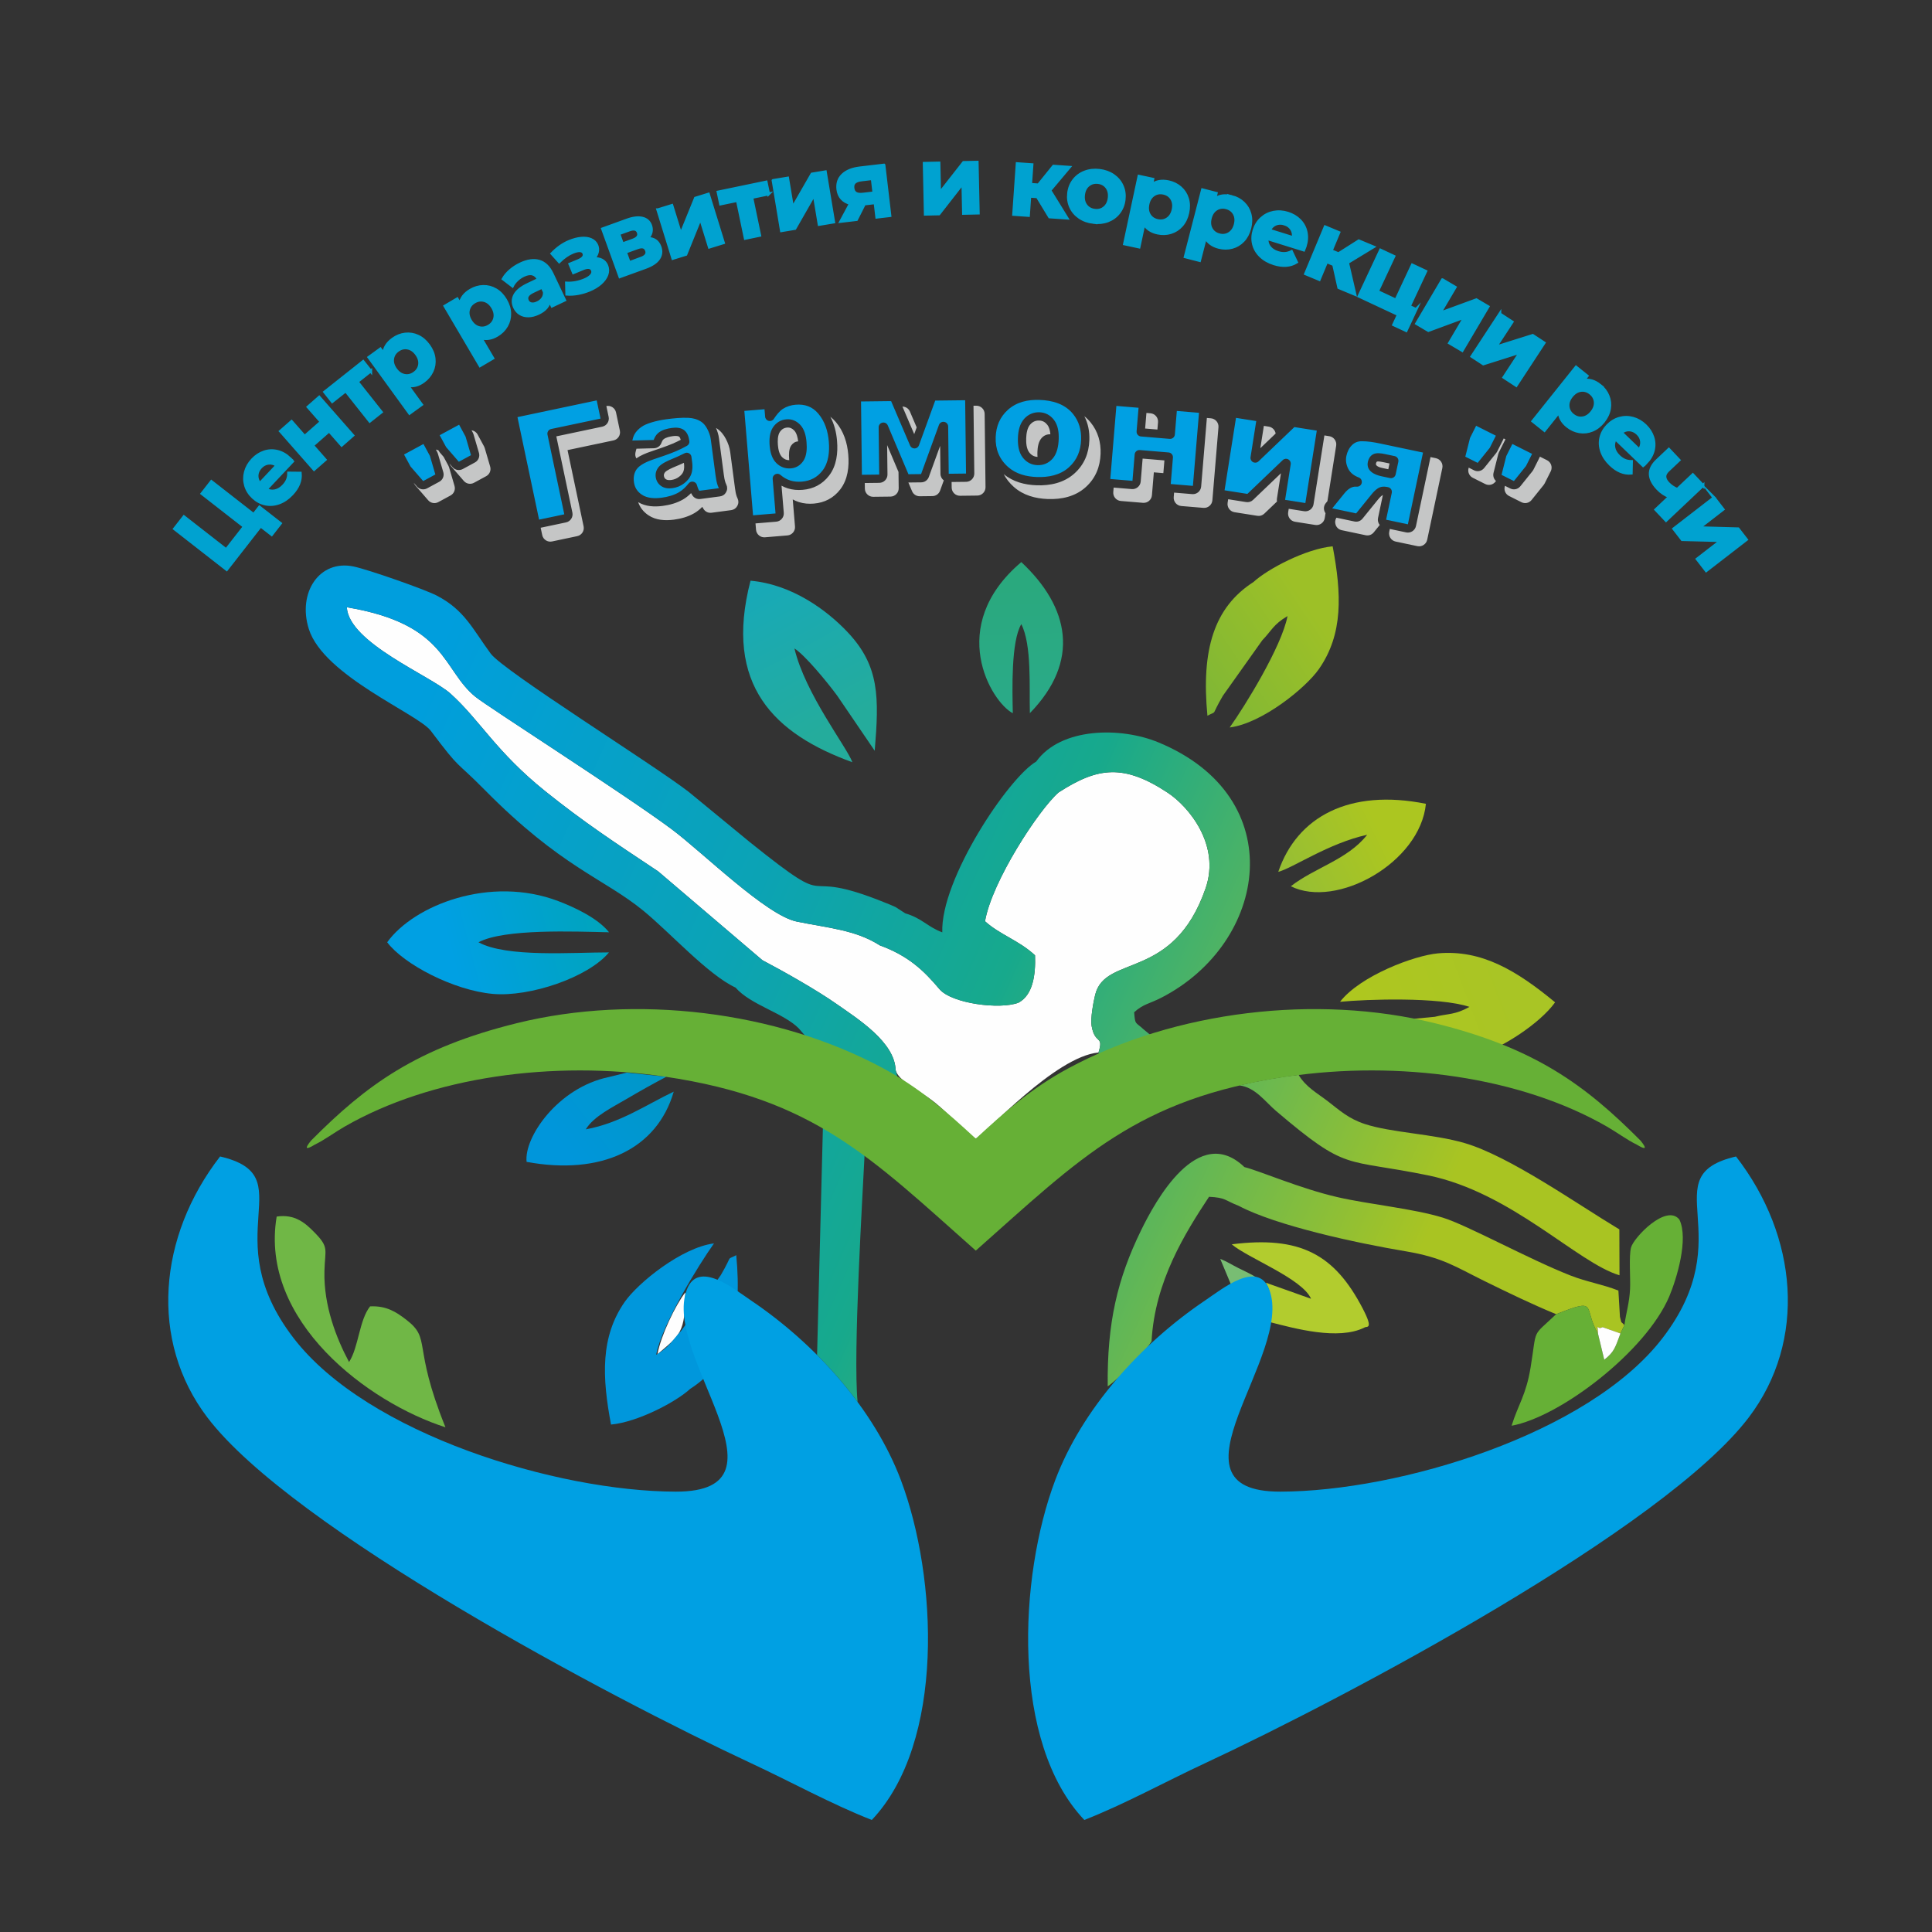
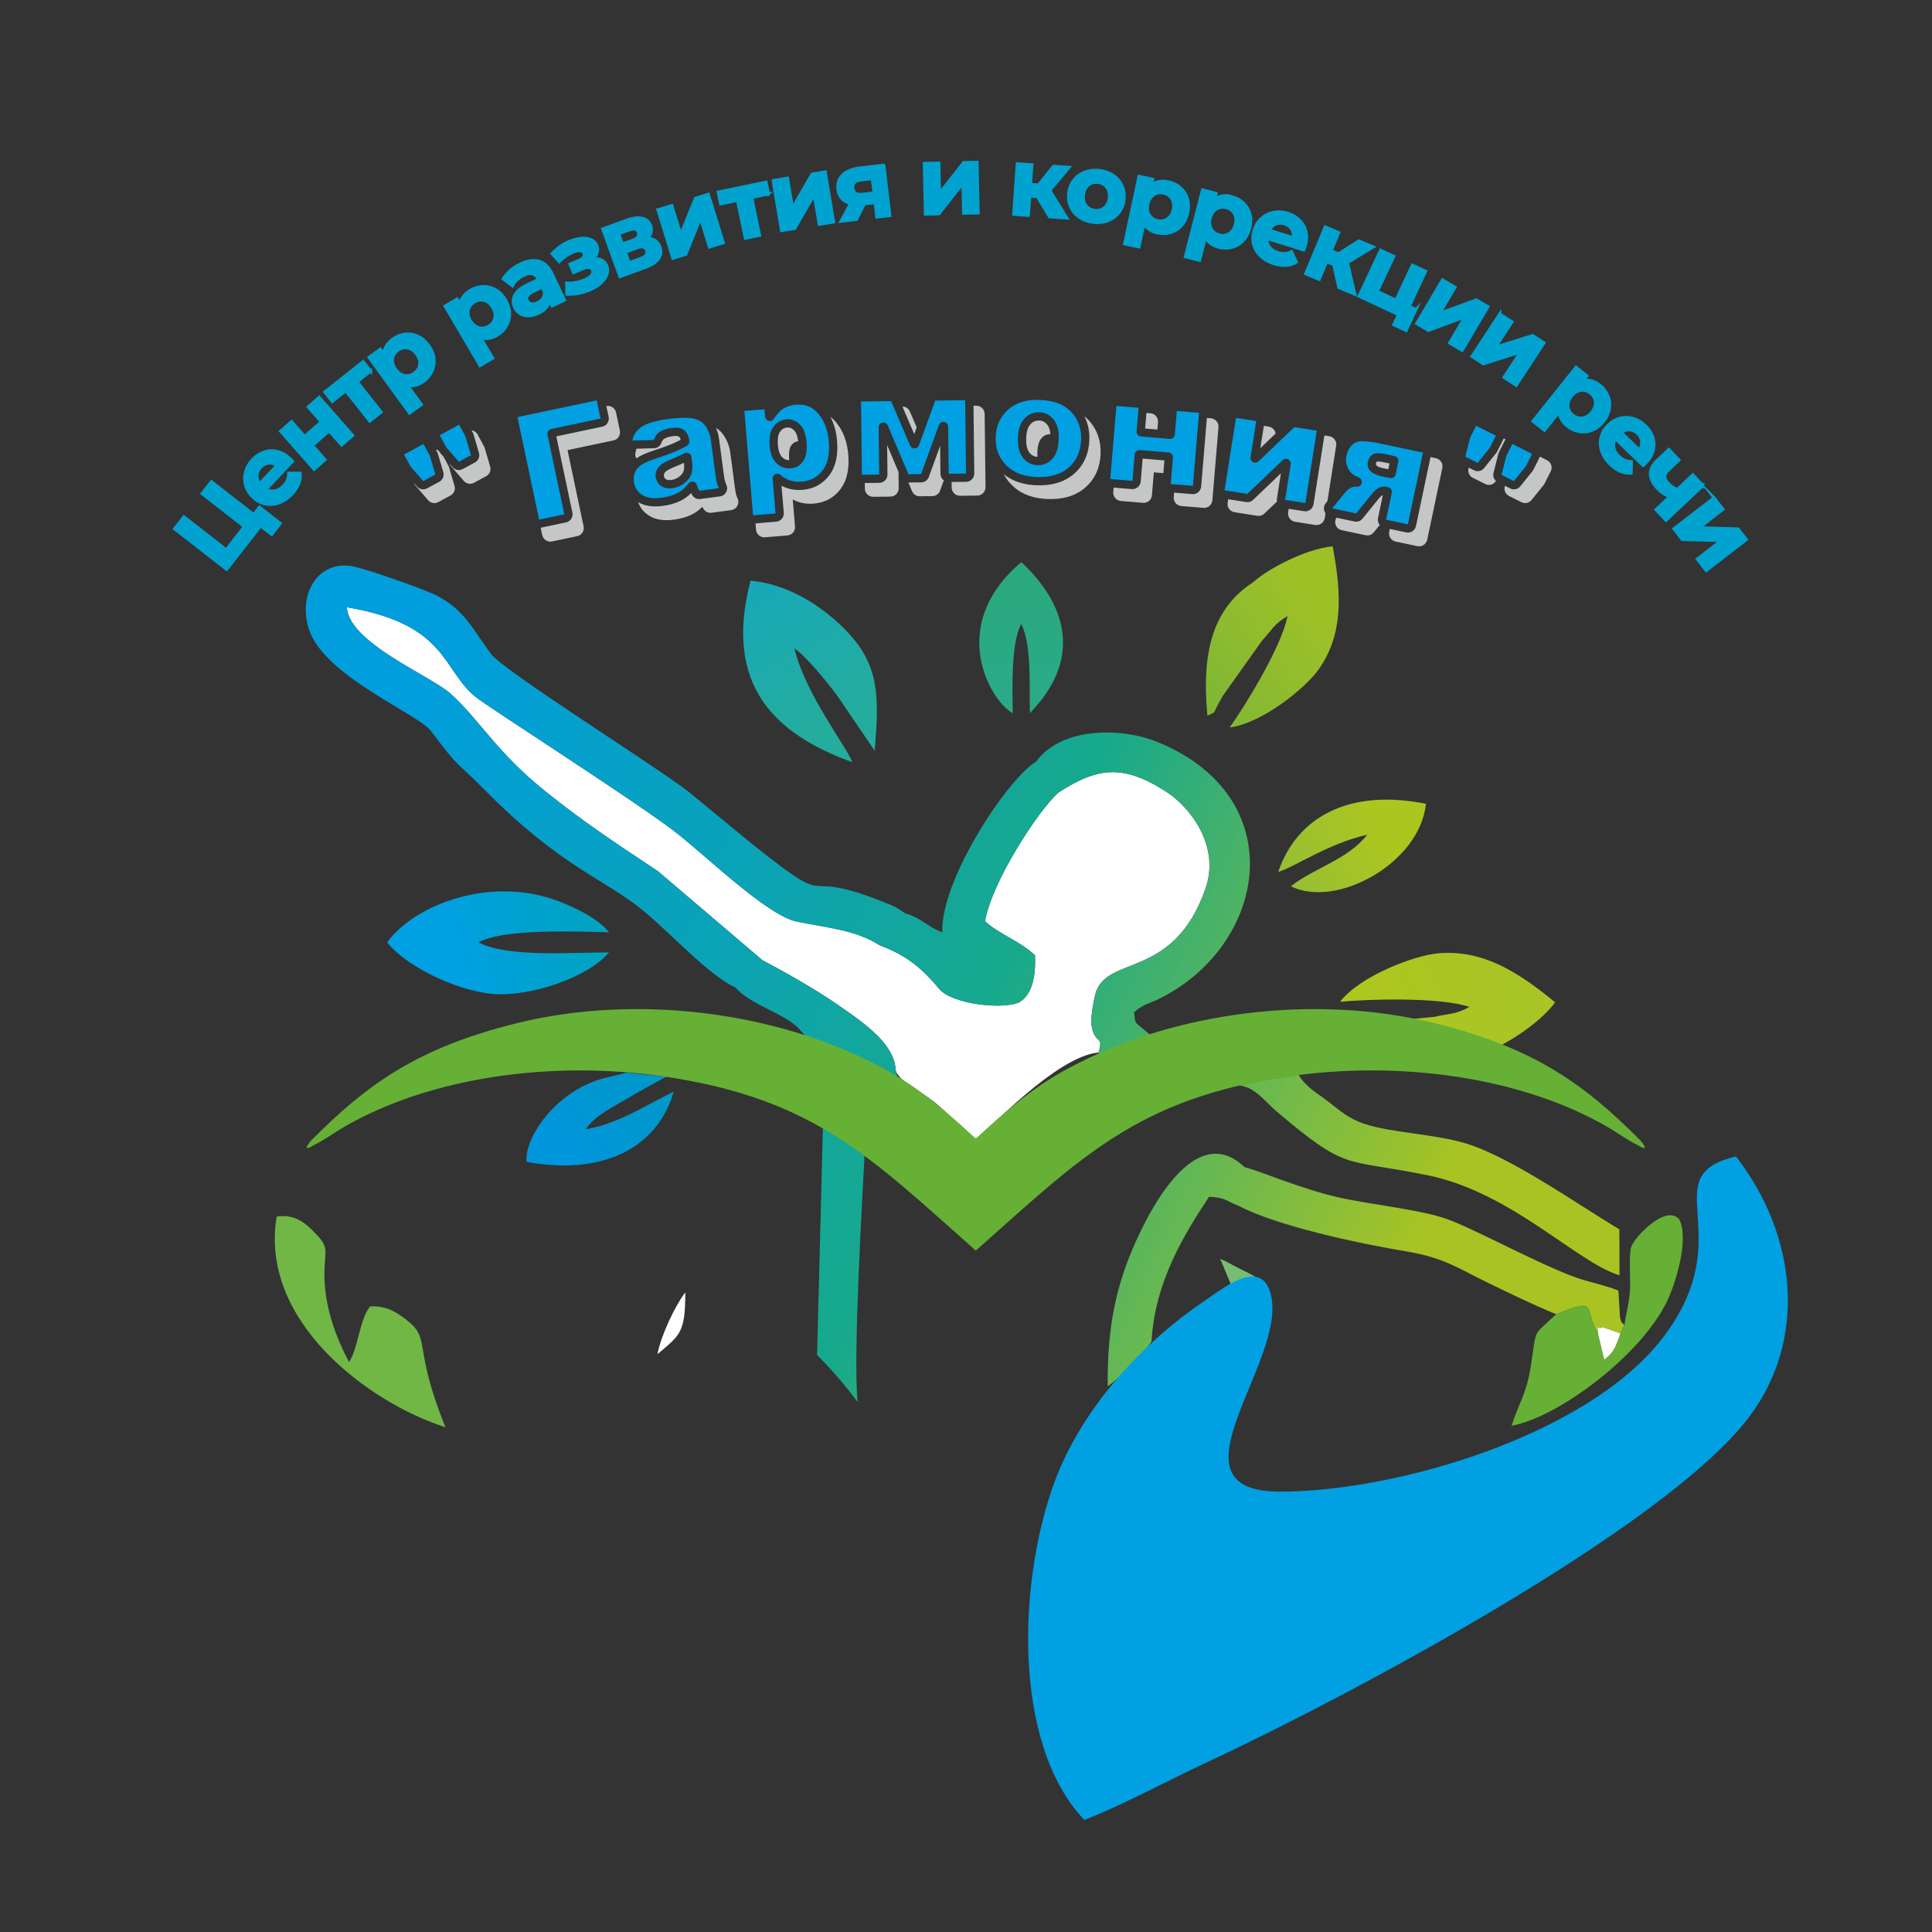
<svg xmlns="http://www.w3.org/2000/svg" xml:space="preserve" width="130mm" height="130mm" style="shape-rendering:geometricPrecision; text-rendering:geometricPrecision; image-rendering:optimizeQuality; fill-rule:evenodd; clip-rule:evenodd" viewBox="0 0 13000 13000">
  <rect x="0" y="0" width="13000" height="13000" fill="#333333" stroke="none" />
  <defs>
    <style type="text/css">  .str0 {stroke:#00A2D0;stroke-width:20;stroke-miterlimit:22.926} .fil17 {fill:none} .fil2 {fill:#FEFEFE} .fil0 {fill:#C5C6C6} .fil12 {fill:#B2CC2E} .fil13 {fill:#78BD73} .fil7 {fill:#70B746} .fil6 {fill:#66B036} .fil1 {fill:#00A0E3} .fil14 {fill:#0097DC} .fil16 {fill:#00A2D0;fill-rule:nonzero} .fil11 {fill:url(#id0)} .fil8 {fill:url(#id1)} .fil5 {fill:url(#id2)} .fil4 {fill:url(#id3)} .fil15 {fill:url(#id4)} .fil3 {fill:url(#id5)} .fil10 {fill:url(#id6)} .fil9 {fill:url(#id7)}  </style>
    <linearGradient id="id0" gradientUnits="userSpaceOnUse" x1="6904.3" y1="4753.16" x2="6872.13" y2="3782.11">
      <stop offset="0" style="stop-opacity:1; stop-color:#2AAA88" />
      <stop offset="1" style="stop-opacity:1; stop-color:#2AA97C" />
    </linearGradient>
    <linearGradient id="id1" gradientUnits="userSpaceOnUse" x1="8780.83" y1="4041.07" x2="7794.33" y2="4703.65">
      <stop offset="0" style="stop-opacity:1; stop-color:#9DC027" />
      <stop offset="1" style="stop-opacity:1; stop-color:#78B539" />
    </linearGradient>
    <linearGradient id="id2" gradientUnits="userSpaceOnUse" x1="5593.86" y1="4900.41" x2="5050.11" y2="3907.4">
      <stop offset="0" style="stop-opacity:1; stop-color:#24AC9C" />
      <stop offset="1" style="stop-opacity:1; stop-color:#17A9B9" />
    </linearGradient>
    <linearGradient id="id3" gradientUnits="userSpaceOnUse" x1="3070.57" y1="6545.78" x2="4098.29" y2="6273.18">
      <stop offset="0" style="stop-opacity:1; stop-color:#00A0E3" />
      <stop offset="1" style="stop-opacity:1; stop-color:#00A4BC" />
    </linearGradient>
    <linearGradient id="id4" gradientUnits="userSpaceOnUse" x1="10101.3" y1="6498.35" x2="9010.96" y2="6910.14">
      <stop offset="0" style="stop-opacity:1; stop-color:#A9C525" />
      <stop offset="1" style="stop-opacity:1; stop-color:#AFC71E" />
    </linearGradient>
    <linearGradient id="id5" gradientUnits="userSpaceOnUse" x1="2743.21" y1="4803.69" x2="9766.72" y2="7950.78">
      <stop offset="0" style="stop-opacity:1; stop-color:#009EDD" />
      <stop offset="0.337" style="stop-opacity:1; stop-color:#0BA3B5" />
      <stop offset="0.569" style="stop-opacity:1; stop-color:#17A98C" />
      <stop offset="1" style="stop-opacity:1; stop-color:#A9C422" />
    </linearGradient>
    <linearGradient id="id6" gradientUnits="userSpaceOnUse" x1="9266.72" y1="5542.92" x2="8601.13" y2="5866.6">
      <stop offset="0" style="stop-opacity:1; stop-color:#ACC620" />
      <stop offset="1" style="stop-opacity:1; stop-color:#95BE35" />
    </linearGradient>
    <linearGradient id="id7" gradientUnits="userSpaceOnUse" x1="3806.76" y1="7753.12" x2="4995.48" y2="6857.87">
      <stop offset="0" style="stop-opacity:1; stop-color:#0096DB" />
      <stop offset="1" style="stop-opacity:1; stop-color:#0099B8" />
    </linearGradient>
  </defs>
  <g id="Слой_x0020_1">
    <g id="_2546441404048">
      <path class="fil0" d="M2932.98 3025.04c6.16,0.91 12.15,2.84 17.68,5.72l2.39 4.42c2.02,3.74 4.11,6.75 6.9,9.97l24.84 28.63 32.54 60.09c1.96,3.63 3.31,6.9 4.46,10.87l36.51 124.79c7.44,25.45 -3.59,51.94 -26.91,64.56l-81.87 44.34c-23.21,12.57 -51.25,7.47 -68.55,-12.47l-85.39 -98.44c-2.78,-3.22 -4.87,-6.22 -6.89,-9.97l-4.93 -9.11 21.71 25.03c17.29,19.94 45.34,25.04 68.55,12.47l81.87 -44.34c23.32,-12.62 34.35,-39.11 26.91,-64.56l-36.51 -124.79c-1.15,-3.97 -2.5,-7.24 -4.46,-10.87l-8.85 -16.34zm1668.85 89.08c-19.57,9.22 -39.43,17.82 -59.44,26.03 -15.8,6.48 -56.87,24.08 -67.46,37.57 -5.59,7.13 -8.9,14.92 -7.69,24.06 1.25,9.57 4.96,17.17 12.96,22.76 9.95,6.94 25.32,6.62 36.75,5.12 19.4,-2.57 36.91,-9.74 52.52,-21.55 12.7,-9.63 24.11,-21.73 29.52,-36.99 6.05,-17.09 5.35,-37.91 3.02,-55.64l-0.18 -1.36zm4739.73 43.36l8.19 -38.84 -41.82 -8.82c-8.42,-1.78 -34.64,-6.89 -42.04,-4.22 -4.39,2.8 -6.29,8.78 -7.29,13.57 -4.23,20.03 34.39,28.06 48.31,30.99l34.65 7.32zm-6168.72 -262.33c16.76,2.49 32.2,12.53 40.86,28.52l43.49 80.3c1.98,3.63 3.33,6.92 4.48,10.88l36.51 124.8c7.44,25.44 -3.59,51.92 -26.91,64.55l-81.86 44.34c-23.2,12.58 -51.24,7.47 -68.53,-12.45l-85.42 -98.45c-2.8,-3.22 -4.89,-6.23 -6.9,-9.97l-4.97 -9.19 21.79 25.12c17.29,19.92 45.32,25.03 68.53,12.45l81.86 -44.34c23.32,-12.63 34.35,-39.11 26.91,-64.55l-36.51 -124.8c-1.15,-3.96 -2.5,-7.25 -4.48,-10.88l-8.85 -16.33zm645.94 133.53l108.18 513.01c6.33,29.98 -12.98,59.6 -42.96,65.93l-169.62 35.78c-29.99,6.33 -59.61,-12.98 -65.94,-42.96l-10.41 -49.36 0.85 -0.17 169.62 -35.78c29.98,-6.33 49.29,-35.95 42.96,-65.93l-108.18 -513.01 309.13 -65.21c29.98,-6.33 49.29,-35.95 42.96,-65.94l-15.39 -72.97c29.7,-5.79 58.82,13.44 65.09,43.13l25.81 122.33c6.33,29.99 -12.98,59.61 -42.97,65.94l-309.13 65.21zm906.81 381.95c-16.39,16.56 -34.53,31.37 -54.69,42.94 -41.67,23.88 -88.68,36.81 -136.06,43.07 -58.7,7.78 -122.06,4.4 -172.46,-30 -33.08,-22.58 -56.23,-51.98 -68.36,-87.87 49.16,30.07 109.36,32.8 165.32,25.38 47.38,-6.26 94.39,-19.19 136.06,-43.07 20.16,-11.56 38.3,-26.38 54.69,-42.94 2.84,5.61 5.72,10.34 8.75,14.96 12.03,18.22 32.11,27.39 53.76,24.51l131.76 -17.46c18.25,-2.4 32.89,-12.51 41.65,-28.7 8.76,-16.19 9.19,-33.96 1.21,-50.56 -1.9,-3.96 -3.7,-8.02 -5.2,-12.16 -6.3,-17.21 -9.43,-37.43 -11.84,-55.55l-32.34 -244.17c-3.19,-24.08 -10.33,-47.31 -20.13,-69.43 2.49,1.51 4.97,3.07 7.42,4.7 25.92,17.21 45.02,42.13 59.26,69.47 14.33,27.49 24.87,56.91 28.95,87.74l32.34 244.18c2.41,18.12 5.54,38.34 11.84,55.55 1.51,4.14 3.3,8.2 5.21,12.16 7.97,16.6 7.54,34.37 -1.21,50.56 -8.77,16.19 -23.4,26.29 -41.66,28.7l-131.76 17.46c-21.65,2.88 -41.72,-6.29 -53.76,-24.51 -3.03,-4.62 -5.91,-9.35 -8.75,-14.96zm-443.87 -326.5c-6.7,-11.6 -8.75,-24.76 -5.93,-38.5 1.82,-8.88 4.08,-17.72 6.89,-26.37l117.33 -3.13c23.57,-0.64 43.28,-15.02 51.05,-37.28 2.78,-7.93 7.05,-17.12 13.58,-22.69 15.54,-13.3 43.72,-18.91 63.42,-21.53 10.46,-1.37 32.1,-3.17 41.25,3.65 5.36,4.01 8.85,12.58 11.08,21.05 -17.71,9.39 -35.81,18.06 -54.29,25.85 -48.34,20.41 -98.72,36.6 -148.36,53.56 -31.02,10.59 -66.44,25.13 -96.02,45.39zm1305.49 -279.92c12.97,9.99 25.22,21.72 36.66,35.23 52.73,62.28 77.23,138.91 83.92,219.28 6.75,81.05 -2.49,167.28 -53.49,233.8 -44.84,58.48 -105.21,90.01 -178.4,96.1 -33.63,2.8 -67.82,0.11 -100.07,-10.14 -14.58,-4.65 -28.45,-10.63 -41.63,-17.86l15.17 182.1c2.54,30.53 -20.29,57.52 -50.84,60.07l-151.34 12.6c-30.54,2.55 -57.53,-20.28 -60.07,-50.83l-3.55 -42.64 139.46 -11.62c30.55,-2.55 53.38,-29.54 50.83,-60.07l-15.16 -182.1c13.17,7.23 27.05,13.21 41.63,17.86 32.24,10.25 66.44,12.94 100.07,10.14 73.19,-6.09 133.56,-37.62 178.4,-96.1 51,-66.52 60.24,-152.75 53.49,-233.8 -4.76,-57.17 -18.54,-112.46 -45.08,-162.02zm763.38 428.27l-25.1 69.05c-8.07,22.19 -28.02,36.35 -51.64,36.63l-84.91 1c-23.05,0.27 -42.91,-12.7 -51.9,-33.94l-24.8 -58.55 1.2 0 84.9 -1c23.63,-0.28 43.58,-14.44 51.65,-36.63l75.87 -208.73 2.23 188.17c0.21,18.02 9.04,33.98 22.5,44zm-304.79 -56.9l1.3 109.6c0.36,30.65 -24.35,55.95 -54.99,56.31l-116.42 1.37c-30.65,0.37 -55.95,-24.34 -56.31,-54.99l-0.45 -37.71 97.67 -1.16c30.65,-0.36 55.36,-25.66 55,-56.31l-2.34 -197.83 76.54 180.72zm26.53 -439.77c22.4,0.27 41.56,13.06 50.41,33.78l45.34 106.12 -16.54 45.48 -79.21 -185.38zm478.1 -5.68l18.75 -0.22c30.65,-0.36 55.94,24.35 56.3,55l5.83 493.37c0.36,30.65 -24.35,55.95 -55,56.31l-116.41 1.37c-30.65,0.37 -55.95,-24.34 -56.31,-54.99l-0.45 -37.72 97.67 -1.15c30.65,-0.36 55.36,-25.66 55,-56.31l-5.38 -455.66zm745.89 70.43c15.17,12.15 29.35,26.07 42.32,41.99 49.32,60.49 69.73,133.53 66.99,210.88 -3.11,88.18 -34.03,165 -100.24,224.62 -70.49,63.48 -162.41,83.1 -254.98,79.81 -83.84,-2.96 -165.3,-25.07 -229.13,-81.97 -28.55,-25.45 -51.03,-54.23 -67.54,-85.66 62.57,51.85 140.78,72.3 221.17,75.14 92.57,3.29 184.49,-16.33 254.98,-79.81 66.21,-59.62 97.12,-136.44 100.24,-224.62 2.01,-56.88 -8.5,-111.43 -33.81,-160.38zm531.58 383.05l-63.95 -5.34 -12.87 154.31c-2.55,30.56 -29.54,53.39 -60.08,50.84l-149.21 -12.44c-30.55,-2.54 -53.38,-29.53 -50.83,-60.07l2.51 -30.15 122.03 10.17c30.54,2.55 57.53,-20.28 60.08,-50.84l12.86 -154.31 146.59 12.23 -7.13 85.6zm-113.86 -405.06l27.17 2.27c30.56,2.54 53.39,29.53 50.84,60.07l-4.12 49.44 -82.64 -6.88 8.75 -104.9zm406.71 33.89l27.18 2.27c30.55,2.54 53.38,29.53 50.83,60.07l-40.97 491.69c-2.54,30.56 -29.52,53.39 -60.07,50.84l-149.21 -12.42c-30.54,-2.55 -53.38,-29.53 -50.84,-60.08l2.51 -30.15 122.04 10.16c30.55,2.55 57.52,-20.28 60.07,-50.84l38.46 -461.54zm471.91 562.08l-85.28 81.52c-12.96,12.4 -29.41,17.55 -47.13,14.75l-153.61 -24.25c-30.27,-4.77 -51.07,-33.36 -46.29,-63.65l3.73 -23.64 120.67 19.05c17.72,2.8 34.16,-2.35 47.13,-14.75l187.18 -178.94 -26.85 170.09c-1.07,6.77 -0.86,13.46 0.45,19.82zm-88.44 -508.99l32.94 5.2c24.46,3.86 42.73,23.26 46.33,46.53l-102.97 98.44 23.7 -150.17zm407.36 64.31l32.94 5.2c30.28,4.78 51.08,33.36 46.29,63.65l-58.95 373.49 -10.85 13.37c-12.57,15.48 -15.9,34.85 -9.24,53.64 1.84,5.18 4.3,9.9 7.29,14.13l-5.17 32.73c-4.77,30.27 -33.36,51.06 -63.64,46.29l-136.24 -21.5c-30.29,-4.77 -51.09,-33.36 -46.3,-63.65l3.73 -23.64 103.31 16.3c30.28,4.77 58.87,-16.01 63.64,-46.29l73.19 -463.72zm372.37 602.66l-40.18 49.56c-13.48,16.64 -33.76,23.83 -54.72,19.41l-160.81 -33.92c-19.51,-4.12 -34.3,-17.06 -40.96,-35.87 -5.91,-16.65 -3.97,-33.76 5.31,-48.21l120.96 25.51c20.96,4.42 41.23,-2.77 54.71,-19.41l105.86 -130.57c7.53,-9.28 17.2,-19.86 27.38,-26.28 1.09,-0.68 2.24,-1.21 3.45,-1.62l-32.59 154.49c-3.63,17.2 1.17,34.27 11.59,46.91zm341.67 -456.95l36.52 7.7c29.98,6.33 49.29,35.95 42.96,65.94l-101.82 482.77c-6.33,29.99 -35.95,49.3 -65.93,42.97l-146.52 -30.9c-29.99,-6.33 -49.3,-35.95 -42.97,-65.95l3.98 -18.84 110 23.2c29.98,6.33 59.6,-12.98 65.93,-42.97l97.85 -463.92zm492.23 -125.27l12.22 6.13c-1.25,1.88 -2.41,3.86 -3.45,5.94l-40.92 81.52c-1.9,3.82 -3.18,7.24 -4.23,11.37l-31.83 126.38c-5.19,20.6 1.49,41.41 16.6,54.92l-4.36 5.42c-16.61,20.67 -44.64,26.78 -68.33,14.88l-83.21 -41.76c-23.6,-11.84 -35.45,-37.74 -29.01,-63.33l1.3 -5.16 35.41 17.77c23.7,11.89 51.73,5.78 68.34,-14.89l81.45 -101.37c2.58,-3.21 4.5,-6.19 6.35,-9.89l40.98 -81.62c1.04,-2.07 1.93,-4.18 2.69,-6.31zm243.8 122.36l48.03 24.1c27.39,13.75 38.52,47.3 24.78,74.7l-40.97 81.62c-1.85,3.7 -3.77,6.68 -6.36,9.89l-81.44 101.37c-16.62,20.67 -44.65,26.78 -68.36,14.88l-83.19 -41.76c-23.58,-11.84 -35.44,-37.75 -29,-63.33l1.3 -5.16 35.39 17.76c23.71,11.9 51.74,5.79 68.35,-14.88l81.45 -101.37c2.58,-3.21 4.5,-6.19 6.35,-9.89l40.98 -81.62c1.04,-2.07 1.93,-4.18 2.69,-6.31zm-5051.78 15.31c0.23,2.74 0.5,5.56 0.83,8.44 -18.38,0.06 -33.85,-6.41 -47.48,-19.85 -20.05,-19.76 -26.61,-54.16 -28.85,-81.08 -2.27,-27.27 -2.49,-67.27 14.12,-90.6 11.98,-16.82 27.13,-26.17 47.81,-27.89 19.25,-1.6 34.12,5.66 47.38,19.33 17.03,17.61 23.9,48.1 26.81,73.28 -20.01,2 -34.78,11.31 -46.5,27.77 -16.61,23.33 -16.39,63.33 -14.12,90.6zm1670.63 -46.72c-0.36,10.22 -0.32,21.54 0.63,33.03 -23.09,-1.19 -40.68,-11.04 -55,-29.33 -19.66,-25.11 -22.22,-65.6 -21.13,-96.19 1.09,-30.76 6.6,-69.83 28.06,-93.59 15.94,-17.67 35.78,-26.31 59.6,-25.46 23.13,0.84 40.52,10.81 54.65,28.93 13.25,17.02 18.65,40.64 20.39,63.55 -23.61,-0.72 -43.3,7.92 -59.14,25.47 -21.45,23.76 -26.96,62.83 -28.06,93.59z" />
      <path class="fil1" d="M2718.69 3058.34l43.43 80.22 85.39 98.45 81.88 -44.34 -36.51 -124.8 -43.47 -80.3 -130.72 70.77zm239.86 -129.88l43.43 80.22 85.43 98.44 81.86 -44.34 -36.51 -124.79 -43.49 -80.31 -130.72 70.78zm1082.37 -111.93l-25.81 -122.33 -533.22 112.47 145.5 689.79 169.62 -35.78 -113.07 -536.15c-3.64,-17.25 7.46,-34.28 24.7,-37.91l332.28 -70.09zm357.6 143.97c6.19,-17.73 15.53,-34.31 29.94,-46.64 24.98,-21.35 60.44,-30.17 92.3,-34.39 27.48,-3.64 58.65,-3.07 81.82,14.21 23.24,17.33 32.33,46.41 35.97,73.97 1.76,13.26 -4.41,25.58 -16.08,32.11 -24.21,13.58 -49.15,25.89 -74.72,36.68 -48.64,20.54 -102.05,37.89 -152.04,54.96 -35.42,12.09 -90.05,34.4 -112.3,66.51 -17.97,25.94 -21.83,55.37 -17.74,86.26 4.82,36.3 22.39,63.43 52.58,84.02 38.12,26.03 89.72,26.63 133.78,20.8 40.03,-5.3 80.46,-15.99 115.68,-36.19 25.67,-14.72 47.72,-37.13 66.04,-60.1 7.63,-9.57 19.15,-13.8 31.15,-11.45 12,2.34 21.08,10.59 24.55,22.31 2.82,9.52 6.06,20.4 10,28.91 1.56,3.2 3.6,6.58 5.84,9.98l131.77 -17.46c-2.73,-5.68 -5.21,-11.41 -7.31,-17.14 -7.69,-21.05 -11.8,-45.2 -14.73,-67.36l-32.35 -244.18c-3.22,-24.32 -11.84,-47.65 -23.13,-69.34 -9.77,-18.74 -22.89,-36.99 -40.71,-48.83 -25.77,-17.13 -55.14,-24.96 -85.83,-26.53 -48.22,-2.48 -100.37,3 -148.16,9.33 -35.03,4.65 -69.93,11.76 -103.69,22.3 -22.26,6.95 -48.14,16.78 -67.05,30.76 -18.25,13.5 -35.15,30 -45.81,50.27 -6.32,12.02 -10.59,25.92 -13.5,40.07l143.73 -3.84zm254.14 113.62l4.51 34.06c3.57,26.97 3.45,55.62 -5.73,81.52 -9.14,25.81 -26.77,46.42 -48.39,62.78 -23.3,17.64 -49.82,28.5 -78.8,32.34 -26.29,3.48 -53.66,0.89 -75.93,-14.68 -20.84,-14.58 -32.95,-35.96 -36.26,-61.08 -3.19,-24.11 4.15,-46.64 19.07,-65.67 18.95,-24.17 62.32,-43.31 90.14,-54.73 28.8,-11.81 57.32,-24.47 84.98,-38.76 9.56,-4.94 19.98,-4.91 29.51,0.05 9.51,4.98 15.5,13.51 16.9,24.17zm414.41 393.33l151.34 -12.6 -19.35 -232.3c-1.1,-13.27 5.58,-25.22 17.46,-31.22 11.89,-6 25.48,-4.28 35.5,4.48 19.24,16.83 40.82,29.4 65.18,37.15 25.39,8.08 52.13,9.92 78.58,7.72 57.61,-4.8 103.6,-28.54 138.86,-74.52 41.94,-54.7 47.72,-128.98 42.19,-195.31 -5.71,-68.65 -25.86,-134.69 -70.93,-187.93 -40.11,-47.36 -90.8,-64.82 -152.16,-59.71 -30.93,2.57 -60.09,11.46 -86.28,28.24 -23.4,15.01 -45.41,44.44 -60.61,67.24 -7.7,11.53 -21.2,16.69 -34.63,13.23 -13.41,-3.47 -22.73,-14.51 -23.89,-28.33l-4.16 -49.98 -135.64 11.29 58.54 702.55zm111.84 -467.39c-3.52,-42.28 -1.24,-91.68 24.25,-127.48 21.51,-30.19 51.52,-47.99 88.54,-51.07 35.92,-2.99 67,10.32 91.95,36.08 29.55,30.51 39.86,76.14 43.26,117.14 3.43,41.11 2.4,91.81 -21.74,127.14 -19.83,29.01 -48.04,46.75 -83.29,49.69 -37.48,3.11 -70.93,-8.98 -97.72,-35.38 -30.63,-30.19 -41.8,-74.57 -45.25,-116.12zm1321.25 186.39l-5.83 -493.38 -201.47 2.38 -109.49 301.01c-4.57,12.59 -15.79,20.69 -29.19,21.05 -13.39,0.38 -25.04,-7.08 -30.3,-19.41l-127.81 -299.13 -202.38 2.39 5.84 493.37 116.42 -1.38 -3.76 -317.93c-0.18,-15.44 10.34,-28.53 25.45,-31.69 15.11,-3.17 29.99,4.62 36.02,18.84l139.12 328.46 84.91 -1.01 120.22 -330.67c5.34,-14.66 20.06,-23.22 35.44,-20.6 15.38,2.61 26.45,15.57 26.63,31.16l3.76 317.92 116.42 -1.38zm199.6 -244.64c-2.82,79.36 23.55,147 83.06,200.05 53.78,47.94 123.5,65.41 194.06,67.91 77.76,2.76 156.4,-12.11 215.77,-65.56 54.8,-49.36 79.28,-111.99 81.87,-185.24 2.28,-64.18 -13.67,-123.67 -54.51,-173.76 -55.83,-68.49 -139.93,-91.27 -225.28,-94.29 -77.44,-2.74 -153.38,13.45 -212.28,66.25 -54.84,49.18 -80.1,111.38 -82.69,184.64zm149.63 4.96c1.61,-45.22 11.09,-94.28 42.35,-128.9 27.04,-29.98 62.52,-45.22 102.91,-43.79 39.59,1.42 72.27,19.18 96.55,50.34 28.34,36.37 34.18,85.42 32.6,130.09 -1.62,45.3 -10.3,97.45 -41.74,132.31 -26.73,29.62 -61.58,44.52 -101.46,43.12 -40.23,-1.44 -73.52,-19.08 -98.28,-50.7 -28.8,-36.77 -34.53,-87.27 -32.93,-132.47zm1177.45 322.6l40.97 -491.7 -149.21 -12.43 -13.22 158.61c-1.46,17.56 -16.99,30.69 -34.54,29.23l-193.73 -16.14c-17.56,-1.46 -30.7,-16.98 -29.23,-34.54l13.21 -158.62 -149.21 -12.43 -40.97 491.69 149.21 12.44 14.83 -177.89c1.46,-17.57 16.99,-30.69 34.55,-29.23l193.71 16.15c17.56,1.46 30.69,16.99 29.23,34.55l-14.82 177.88 149.22 12.43zm756.58 115.51l76.92 -487.36 -150.77 -23.81 -241.22 230.61c-10.11,9.64 -24.57,11.69 -36.96,5.22 -12.36,-6.48 -18.93,-19.55 -16.76,-33.35l38.36 -242.98 -136.25 -21.49 -76.92 487.36 153.61 24.25 237.8 -227.34c10.1,-9.64 24.57,-11.69 36.95,-5.22 12.37,6.49 18.94,19.55 16.77,33.35l-37.77 239.27 136.24 21.49zm689.9 143.1l101.83 -482.77 -289.4 -61.05c-39.55,-8.33 -82.64,-15.47 -123.16,-15.19 -25.56,0.18 -47.29,8.01 -65.39,26.2 -19.94,20.02 -31.75,44.59 -37.55,72.13 -6.27,29.73 -1.73,57.77 11.45,85.08 14.62,30.31 40.8,48.72 71.75,60.43 15.09,5.71 23.49,21.48 19.83,37.19 -3.65,15.71 -18.16,26.14 -34.23,24.58 -34.84,-3.35 -62.18,20.26 -82.77,45.64l-81.46 100.39 160.82 33.92 105.86 -130.57c11.59,-14.28 25.33,-28.51 40.98,-38.34 18.45,-11.61 39.7,-13.46 60.68,-9.05l7.72 1.63c17.25,3.65 28.35,20.67 24.71,37.93l-38.18 180.95 146.51 30.9zm-120.1 -311.16l-57.8 -12.2c-48.87,-10.31 -103.83,-37.41 -91.28,-96.94 4.26,-20.14 14.26,-37.85 31.91,-49.05 22.81,-14.51 58.41,-8.51 83.36,-3.26l64.98 13.7c17.24,3.64 28.34,20.67 24.7,37.92l-17.96 85.13c-3.63,17.24 -20.68,28.34 -37.91,24.7zm579.34 -351.87l-40.92 81.52 -31.85 126.38 83.21 41.77 81.45 -101.37 40.97 -81.62 -132.86 -66.68zm243.8 122.36l-40.92 81.52 -31.83 126.38 83.19 41.77 81.45 -101.37 40.97 -81.62 -132.86 -66.68z" />
      <path class="fil2" d="M5130.11 6460.98c145.1,76.27 367.8,202.29 501.05,296.01 140.61,98.89 389.51,254.56 395.21,442.92 19.92,75.56 147.22,126.13 263.28,218.04 92.55,73.3 206.96,205.19 276.22,243.78 68.42,-35.29 534.64,-553.06 825.7,-579.6 37.23,-120.32 -24.6,-49.88 -46.5,-179.89 -8.26,-49.08 11.97,-159.14 23.99,-208.17 67.64,-275.84 526.14,-90.49 743.16,-716.95 100.85,-291.12 -112.53,-549.55 -255.83,-643.68 -293.74,-193 -467.72,-173.3 -733.71,-1.03 -133.97,117.15 -449.05,599.61 -494.69,866.57 100.47,91.03 227.44,127.94 336.43,229.03 5,132.93 -14.57,266.91 -110.94,318.76 -125.8,48.36 -450.4,5.62 -532.07,-91.11 -104.56,-123.87 -207,-223.44 -401.93,-294.79 -162.69,-104.22 -348.17,-116.63 -558.13,-159.79 -206.08,-42.36 -631.21,-463.92 -839.59,-619.81 -306.85,-229.55 -1236.97,-823.15 -1322.37,-892.42 -224.93,-182.45 -189.06,-489.75 -865.81,-602.69 13.67,240.06 565.09,461.21 698.19,581.51 199.56,180.38 305.67,390.41 638.43,657.36 256.42,205.71 456.59,337.64 758.35,538.16l701.56 597.79z" />
      <path class="fil3" d="M5770.68 9434.03c-32.04,-321.25 34.8,-1409.8 46.85,-1663.86 -90.9,-66.92 -182.85,-127.9 -280.37,-184.79l-39.2 1532.2c98.76,98.96 190.63,205.07 272.72,316.45zm1352 -4101.62c265.99,-172.27 439.97,-191.97 733.71,1.03 143.3,94.13 356.68,352.56 255.83,643.68 -217.02,626.46 -675.52,441.11 -743.16,716.95 -12.02,49.03 -32.25,159.09 -23.99,208.17 21.9,130.01 83.73,59.57 46.5,179.89l2.75 13.63c113.44,-50.39 233.49,-87.56 354.25,-125.34l-51.9 -42.62c-59.6,-54.96 -57.67,-28.9 -65.32,-116.31 61.55,-56.42 101.34,-56.15 183.78,-98.58 716.07,-368.6 875.34,-1347.84 -20.98,-1717.89 -253.73,-104.76 -655.45,-101.51 -821.74,129.37 -186.3,108.06 -644.56,792.77 -631.94,1149.11 -101.35,-37.59 -133.9,-93.88 -249.46,-128.01l-64.14 -41.7c-23.9,-11.42 -41.94,-18.15 -66.61,-28.18 -638.76,-259.73 -291.73,90.26 -912.81,-407.52l-413.57 -339.97c-232.14,-180.22 -1245.87,-813.15 -1332.17,-930.33 -122,-165.67 -175.49,-293.03 -363.07,-390.26 -81.67,-42.34 -457.4,-174.07 -558.48,-195.53 -230.81,-48.99 -379.56,175.91 -302.15,420.52 100.01,316.04 734.82,570.65 821.31,685.69 206.62,274.82 156.48,188.59 359.86,394.57 517.5,524.08 801.75,596.1 1069.25,814.79 177.98,145.5 437.3,433.01 620.52,517.35 102.59,117.67 322.2,170.08 426.47,275.49 4.25,4.28 22.6,27.62 43.12,49.79 214.85,69.91 406.58,161.47 619.34,276.39 -3.2,-13.55 -6.86,-31.57 -11.51,-46.68 -5.7,-188.36 -254.6,-344.03 -395.21,-442.92 -133.25,-93.72 -355.95,-219.74 -501.05,-296.01l-701.56 -597.79c-301.76,-200.52 -501.93,-332.45 -758.35,-538.16 -332.76,-266.95 -438.87,-476.98 -638.43,-657.36 -133.1,-120.3 -684.52,-341.45 -698.19,-581.51 676.75,112.94 640.88,420.24 865.81,602.69 85.4,69.27 1015.52,662.87 1322.37,892.42 208.38,155.89 633.51,577.45 839.59,619.81 209.96,43.16 395.44,55.57 558.13,159.79 194.93,71.35 297.37,170.92 401.93,294.79 81.67,96.73 406.27,139.47 532.07,91.11 96.37,-51.85 115.94,-185.83 110.94,-318.76 -108.99,-101.09 -235.96,-138 -336.43,-229.03 45.64,-266.96 360.72,-749.42 494.69,-866.57zm1211.97 2781.21c252.6,134.09 795.98,251.26 1123.28,305.95 250.86,41.9 337.42,105.3 529.34,199.65 162.12,79.71 322.06,157.13 483.78,223.69 289.91,-114.54 177.52,-46.84 281.6,131.15 -4.49,-87.19 -9.14,-19.38 30.16,-44.06l120.89 42.53 26.51 -55.97c-26.33,-31.52 -15.75,-0.78 -30.01,-55.77l-10.43 -176.9c-108.7,-42.92 -210.47,-57.33 -323.09,-101.56 -282.22,-110.88 -693.89,-338.53 -858.23,-389.02 -200.24,-61.53 -492.97,-88.5 -708.8,-138 -250.4,-57.41 -530.61,-179.35 -626.16,-202.16 -312.97,-300.09 -600.97,231.8 -695.06,424.53 -159.49,326.7 -229.74,623.01 -224.87,1050.78 74.42,-50.76 259.34,-240.85 294.99,-303.49 21.87,-404.17 226.31,-728.92 386.69,-972.01 114.05,5.61 104.61,23.92 199.41,60.66zm4.17 -810.24c108.41,12.99 173.45,109.22 248.09,172.62 485.5,412.36 451.68,315.77 1022.77,432.86 562.63,115.33 1003.5,588.02 1287.56,672.27l-0.96 -308.81c-287.83,-172.79 -738.22,-492.32 -1041.97,-581.15 -210.38,-61.52 -493.79,-69.56 -671.08,-128.06 -110.14,-36.36 -167.47,-90.53 -248,-152.52 -73.48,-56.6 -147.73,-95.26 -197.51,-178.17 -132.3,15.99 -269.17,40.57 -398.9,70.96z" />
      <path class="fil4" d="M3219.68 6340.33c173.91,-92.49 647.7,-72.24 878.61,-67.15 -76.15,-95.68 -234.04,-168.77 -341.29,-209.65 -458.95,-174.85 -972.17,27.34 -1151.69,276.8 111.53,148.34 447.08,323.79 711.11,347.42 248.31,22.22 642.6,-111.07 781.18,-279.27 -241.26,-0.52 -689.62,35.71 -877.92,-68.15z" />
      <path class="fil5" d="M5735.39 5128.91c-35.71,-99.99 -317.16,-459.6 -389.85,-765.84 71.8,45.78 221.35,227.42 287.97,318.18l252.25 370.41c29.81,-359.64 32.64,-568.79 -180.18,-795.67 -140.88,-150.2 -376.62,-323.8 -655.47,-348.59 -183.5,705.22 164.06,1032.78 685.28,1221.51z" />
      <path class="fil6" d="M10930.21 8916.56l-26.51 55.97c-34.4,89.68 -38.6,121.79 -109.01,176.77l-42.04 -175.24c-104.08,-177.99 8.31,-245.69 -281.6,-131.15 -168.41,159.59 -127.27,84.56 -171.88,357.62 -30.59,187.31 -82.89,248.1 -128.02,392.91 325.8,-58.61 904.78,-499.87 1061.12,-870.44 49.7,-117.81 131.23,-386.75 67.79,-517.02 -87.63,-109.08 -308.19,121.85 -325.31,188.63 -15.22,59.35 -2.91,206.24 -6.4,278.69 -4.48,93.35 -26.73,160.43 -38.14,243.26z" />
      <path class="fil7" d="M2348.74 9164.83c-84.8,-158.53 -171.3,-378.2 -165.71,-610.74 3.6,-149.45 33.71,-158.94 -66.75,-261.18 -60.69,-61.77 -130.82,-125.53 -254.61,-106.89 -118.08,703.81 617.44,1251.87 1135.72,1417.85 -226.51,-560.3 -90.62,-590.84 -264.92,-724.68 -66.54,-51.1 -132.82,-94.32 -242.18,-88.91 -73.61,92.64 -76.69,274.43 -141.55,374.55z" />
      <path class="fil8" d="M8493.51 4308.44c64.65,-67.03 74.82,-107.19 169.89,-162.93 -39.22,205.56 -286.85,605.85 -389.17,749.52 218.34,-27.6 511.46,-266.1 599.88,-392.37 165.13,-235.78 153.4,-506.41 93.02,-826.52 -178.91,16.25 -436.89,151.84 -532.52,239.93 -266.48,170.97 -352.46,456.63 -310.12,899.8 73.06,-38.73 17.93,12.71 104.13,-134.47l264.89 -372.96z" />
      <path class="fil9" d="M4217.09 7217.54l-120.95 29.77c-343.71,71.54 -571.88,407.66 -552.7,570.71 501.9,92.66 877.58,-84.69 990.01,-472.6 -181.55,85.99 -362.06,212.33 -591.7,253.61 52.16,-87.51 184.48,-151.13 277.03,-205.86 80.74,-47.74 181.8,-104.37 265.1,-148.02l-259.97 -27.03 -6.82 -0.58z" />
      <path class="fil10" d="M8685.68 5963.39c306.86,153.73 870.09,-157.79 908.93,-554.74 -513.16,-103.57 -867.41,86.17 -993.48,457.95 98.81,-26 337.59,-192.34 598.33,-249.56 -131.16,167.16 -352.25,220.58 -513.78,346.35z" />
      <path class="fil11" d="M6815 4799.05c-3.37,-158.98 -12.43,-481.58 57.13,-599.46 71.18,140.89 53,422.39 57.59,599.14 340.98,-350.62 267.02,-712.62 -57.59,-1016.62 -510.4,432.16 -202.21,942.44 -57.13,1016.94z" />
-       <path class="fil12" d="M8517.4 8630.9c46.77,74.28 26.84,158.47 25.38,264.67 169.23,43.5 461.82,124.62 637.49,37.57 13.52,-12.21 66.84,20.65 -11.27,-129.34 -190.56,-365.9 -421.84,-488.59 -880.86,-431.13 107.9,92.29 474.48,230.44 533.51,366.37l-304.25 -108.14z" />
      <path class="fil2" d="M4423.68 9112.53c150.18,-129.54 187.97,-139.93 187.41,-415.87 -66.32,84.91 -164.07,289.94 -187.41,415.87z" />
      <path class="fil2" d="M10752.65 8974.06l42.04 175.24c70.41,-54.98 74.61,-87.09 109.01,-176.77l-120.89 -42.53c-39.3,24.68 -34.65,-43.13 -30.16,44.06z" />
      <path class="fil13" d="M8282.6 8642.46c77.49,-26.71 87.75,-46.23 175.51,-43.49 -30.31,-21.66 -81.14,-44.72 -125.76,-66.77 -39.48,-19.5 -75.6,-43.47 -121.7,-61.52l71.95 171.78z" />
-       <path class="fil14" d="M4585.02 8953.19c-64.65,67.03 -74.82,107.2 -169.88,162.93 39.21,-205.56 286.84,-605.84 389.17,-749.52 -218.34,27.61 -511.46,266.11 -599.89,392.37 -165.13,235.78 -153.4,506.42 -93.02,826.53 178.91,-16.25 436.89,-151.84 532.52,-239.94 266.48,-170.97 352.46,-456.63 310.13,-899.79 -73.07,38.73 -17.94,-12.72 -104.14,134.46l-264.89 372.96z" />
      <path class="fil15" d="M9654.71 6841.69c93.18,-22.85 134.38,-11.74 233.03,-66.6 -204.28,-67.99 -689.83,-51.74 -870.99,-34.23 136.6,-175.84 500.5,-311.9 658.95,-325.98 295.87,-26.3 532.36,118.23 788.25,329.55 -106.23,147.25 -359.91,303.88 -487.85,343.17 -289.73,146.46 -589.75,79.29 -965.15,-177.46 72.15,-44.2 -2.2,-21.88 173.84,-23.65l469.92 -44.8z" />
      <path class="fil1" d="M8108.58 8750.66c-434.76,292.98 -828.49,731.79 -1008.38,1209.19 -246.5,654.11 -297.64,1766.31 195.98,2286.34 275.18,-108.27 540.51,-255.35 812.15,-381.9 952.59,-443.83 3089.2,-1577.94 3658.06,-2325.87 393.87,-517.88 330.71,-1220.25 -85.16,-1756.76 -564.26,131.51 41.2,526.27 -495.24,1222.98 -497.37,645.98 -1772.83,1030.87 -2570.83,1032.31 -823.35,1.49 93.59,-919.8 -74.32,-1359.01 -77.02,-201.93 -315.68,-5.81 -432.26,72.72z" />
-       <path class="fil1" d="M5053.63 8750.66c434.76,292.98 828.5,731.79 1008.39,1209.19 246.5,654.11 297.64,1766.31 -195.99,2286.34 -275.17,-108.27 -540.51,-255.35 -812.15,-381.9 -952.58,-443.83 -3089.19,-1577.94 -3658.05,-2325.87 -393.88,-517.88 -330.72,-1220.25 85.15,-1756.76 564.26,131.51 -41.19,526.27 495.24,1222.98 497.37,645.98 1772.83,1030.87 2570.83,1032.31 823.35,1.49 -93.59,-919.8 74.32,-1359.01 77.02,-201.93 315.69,-5.81 432.26,72.72z" />
      <path class="fil6" d="M11038.13 7674.25c45.02,54.65 39.14,66.7 -25.21,27.41 -65.08,-31.44 -132.86,-82.26 -199.32,-120.52 -583.75,-336.14 -1401.97,-448.32 -2156.03,-336.65 -1006.73,149.04 -1386.68,546 -2091.7,1170.65 -705.03,-624.65 -1084.98,-1021.61 -2091.7,-1170.65 -754.07,-111.67 -1572.29,0.51 -2156.04,336.65 -66.46,38.26 -134.24,89.08 -199.32,120.52 -64.34,39.29 -70.23,27.24 -25.21,-27.41 370.31,-372.29 708.32,-623.2 1386.91,-790.22 791.06,-194.69 1742.49,-84.41 2464.54,305.47 242.02,130.71 420.97,287.45 620.82,472.23 199.85,-184.78 378.79,-341.52 620.81,-472.23 722.05,-389.88 1673.48,-500.16 2464.54,-305.47 678.59,167.02 1016.61,417.93 1386.91,790.22z" />
      <path class="fil16 str0" d="M1745.9 3412.55l140.17 109.38 -58.21 74.6 -74.09 -57.82 -228.52 292.86 -350.44 -273.45 62.89 -80.59 284.36 221.88 121.88 -156.19 -284.36 -221.89 62.9 -80.6 284.35 221.88 39.07 -50.06zm204.01 -327.76c0.93,0.87 6.97,7.42 18.12,19.66l-177.12 188.21c18.61,11.12 38.33,14.57 59.17,10.34 20.84,-4.23 40.1,-15.75 57.79,-34.55 12.19,-12.95 21.07,-26.24 26.65,-39.89 5.58,-13.64 8.26,-28.7 8.06,-45.17l77.73 0.79c4.78,48.66 -14.01,95.51 -56.37,140.52 -26.4,28.05 -55.22,47.72 -86.47,59 -31.26,11.28 -62.11,13.64 -92.56,7.08 -30.44,-6.56 -58,-21.45 -82.66,-44.67 -24.36,-22.91 -40.89,-49.36 -49.58,-79.34 -8.7,-29.98 -9.02,-60.22 -0.96,-90.72 8.06,-30.49 23.84,-58.22 47.34,-83.19 22.92,-24.35 48.9,-41.46 77.96,-51.34 29.04,-9.86 58.65,-11.21 88.81,-4.04 30.16,7.17 58.2,22.94 84.09,47.31zm-195.86 58.95c-15.37,16.35 -23.66,34.42 -24.86,54.22 -1.19,19.8 5.07,38.48 18.77,56.03l115.33 -122.55c-18.05,-12.32 -36.99,-17.37 -56.83,-15.12 -19.85,2.26 -37.32,11.4 -52.41,27.42zm133.79 -242.18l73.93 -64.96 88.03 100.17 111.61 -98.09 -88.02 -100.17 74.41 -65.39 225.51 256.63 -74.41 65.39 -84.26 -95.88 -111.61 98.08 84.25 95.88 -73.93 64.97 -225.51 -256.63zm606.12 -404.85l-90.56 71.8 161.76 204.01 -77.13 61.15 -161.76 -204 -90.55 71.8 -50.5 -63.69 258.24 -204.76 50.5 63.69zm149.14 -215.07c25.69,-18.65 53.36,-29.72 83.01,-33.2 29.64,-3.48 58.24,1.13 85.78,13.83 27.53,12.71 51.62,33.28 72.26,61.7 20.65,28.44 32.75,57.71 36.31,87.83 3.56,30.12 -0.91,58.73 -13.39,85.84 -12.49,27.12 -31.58,50 -57.27,68.66 -35.28,25.62 -71.11,34.63 -107.49,27.04l93.65 128.98 -80.15 58.2 -273.12 -376.12 76.56 -55.59 23.13 31.85c2.46,-38.4 22.7,-71.41 60.72,-99.02zm145.08 228.96c20.55,-14.92 32.38,-34.1 35.49,-57.56 3.12,-23.44 -3.79,-46.82 -20.7,-70.11 -16.91,-23.29 -37,-37.09 -60.26,-41.38 -23.27,-4.3 -45.17,1.01 -65.72,15.93 -20.55,14.93 -32.39,34.11 -35.5,57.57 -3.12,23.45 3.78,46.82 20.69,70.11 16.92,23.29 37.01,37.09 60.27,41.38 23.27,4.3 45.17,-1.01 65.73,-15.94zm377.67 -557.62c27.37,-16.11 55.97,-24.47 85.82,-25.09 29.84,-0.63 57.86,6.7 84.05,21.99 26.19,15.29 48.2,38.07 66.02,68.34 17.83,30.28 27.07,60.59 27.73,90.9 0.65,30.32 -6.54,58.38 -21.57,84.17 -15.03,25.8 -36.22,46.74 -63.58,62.85 -37.57,22.12 -74.11,27.66 -109.59,16.61l80.86 137.36 -85.37 50.25 -235.81 -400.56 81.55 -48 19.97 33.92c6.12,-37.99 29.43,-68.9 69.92,-92.74zm122.46 241.81c21.89,-12.88 35.5,-30.84 40.85,-53.89 5.35,-23.04 0.72,-46.97 -13.88,-71.78 -14.6,-24.8 -33.28,-40.46 -56.02,-46.96 -22.75,-6.51 -45.05,-3.33 -66.94,9.56 -21.89,12.88 -35.51,30.85 -40.86,53.89 -5.35,23.04 -0.72,46.97 13.88,71.78 14.6,24.81 33.28,40.47 56.02,46.97 22.75,6.51 45.07,3.32 66.95,-9.57zm213.24 -418.47c47.82,-22.67 89.94,-28.7 126.35,-18.09 36.42,10.61 65.52,38.86 87.28,84.76l83.51 176.16 -83.77 39.72 -18.23 -38.45c-3.23,36.67 -27.79,65.89 -73.7,87.65 -23.72,11.24 -46.18,16.98 -67.4,17.19 -21.21,0.22 -39.76,-4.57 -55.65,-14.38 -15.89,-9.79 -28.1,-23.68 -36.62,-41.67 -13.61,-28.69 -13.5,-56.37 0.32,-83.07 13.82,-26.7 43.29,-50.74 88.43,-72.14l71.15 -33.73c-9.25,-19.51 -22.3,-31.71 -39.15,-36.61 -16.84,-4.9 -37.12,-1.72 -60.83,9.52 -16.46,7.8 -31.39,18.04 -44.82,30.73 -13.42,12.69 -23.6,26.06 -30.52,40.12l-61.79 -47.31c11.22,-19.84 27.04,-38.58 47.48,-56.24 20.45,-17.65 43.09,-32.37 67.96,-44.16zm115.25 260.89c15.3,-7.25 27.21,-17.23 35.72,-29.93 8.5,-12.69 11.97,-27.11 10.42,-43.24l-14.97 -31.56 -61.4 29.11c-36.72,17.41 -49.37,38.17 -37.94,62.26 5.44,11.48 14.24,18.43 26.4,20.87 12.17,2.43 26.08,-0.07 41.77,-7.51zm377.12 -296.01c21.21,-1.9 39.5,1.06 54.89,8.89 15.39,7.83 26.56,20.16 33.53,36.97 8.26,19.95 8.66,40.29 1.2,61.02 -7.45,20.73 -21.41,40.13 -41.86,58.22 -20.45,18.11 -45.74,33.39 -75.86,45.86 -24.64,10.2 -49.95,17.71 -75.91,22.49 -25.96,4.8 -51.22,6.33 -75.76,4.58l-1.85 -74.16c39.89,2.28 79.97,-4.93 120.26,-21.61 21.51,-8.91 37.09,-19.14 46.73,-30.7 9.66,-11.55 12.05,-23.21 7.19,-34.94 -4.21,-10.16 -11.71,-16.1 -22.5,-17.83 -10.8,-1.71 -24.4,0.83 -40.83,7.64l-64.53 26.72 -23.57 -56.91 56.32 -23.33c16.03,-6.63 27.3,-14.28 33.8,-22.92 6.5,-8.65 7.72,-17.87 3.67,-27.64 -4.21,-10.17 -12.82,-15.76 -25.85,-16.79 -13.02,-1.02 -29.51,2.6 -49.45,10.86 -30.51,12.64 -60.76,33.64 -90.75,63.01l-48.54 -54.13c35.87,-37.3 74.54,-64.54 116,-81.71 28.55,-11.82 55.53,-18.87 80.93,-21.15 25.41,-2.27 47.36,0.66 65.86,8.82 18.49,8.14 31.46,21.21 38.91,39.2 6.16,14.87 7.2,30.13 3.15,45.78 -4.06,15.65 -12.45,30.25 -25.18,43.76zm362.08 -136.27c42.43,-0.95 70.56,17.67 84.4,55.88 10.53,29.06 7.72,55.52 -8.4,79.37 -16.13,23.84 -45.89,43.63 -89.27,59.34l-171.35 62.06 -116.33 -321.21 164.18 -59.47c40.2,-14.56 74.28,-18.68 102.23,-12.37 27.95,6.31 46.68,22.6 56.19,48.87 5.77,15.92 6.77,31.43 3.01,46.52 -3.77,15.1 -11.98,28.77 -24.66,41.01zm-167.79 36.46l70.45 -25.52c32.63,-11.82 44.78,-29.26 36.41,-52.36 -8.21,-22.68 -28.64,-28.11 -61.28,-16.29l-70.45 25.52 24.87 68.65zm123.84 97.65c34.23,-12.39 47.1,-30.34 38.59,-53.82 -4.47,-12.34 -11.74,-19.95 -21.78,-22.84 -10.06,-2.89 -23.64,-1.23 -40.76,4.96l-80 28.98 25.73 71.05 78.22 -28.33zm114.57 -327.08l94.03 -29.08 60.04 194.13 98.9 -243.29 86.76 -26.84 100.94 326.38 -94.03 29.08 -60.04 -194.12 -98.29 243.1 -87.36 27.02 -100.95 -326.38zm744.82 -107.02l-113.14 23.55 53.06 254.89 -96.36 20.06 -53.07 -254.89 -113.14 23.56 -16.57 -79.57 322.66 -67.18 16.56 79.58zm30.89 -90.05l97.09 -16.13 33.32 200.45 130.8 -227.73 89.58 -14.89 56.01 337.01 -97.09 16.14 -33.32 -200.45 -130.17 227.62 -90.2 14.99 -56.02 -337.01zm745.26 -103.63l39.96 339.29 -87.66 10.32 -11.44 -97.12 -72.52 8.54 -52.89 104.7 -104.69 12.33 64.5 -120.13c-24.64,-6.47 -44.18,-17.71 -58.64,-33.69 -14.45,-15.99 -23.14,-36.39 -26.06,-61.2 -4.71,-39.94 6.06,-72.43 32.31,-97.47 26.25,-25.05 64.6,-40.54 115.05,-46.48l162.08 -19.09zm-150.75 98.95c-21.02,2.48 -36.45,8.13 -46.28,16.96 -9.83,8.83 -13.75,21.66 -11.77,38.47 1.98,16.83 8.58,28.52 19.79,35.08 11.22,6.56 27.34,8.61 48.36,6.14l73.78 -8.69 -11.36 -96.5 -72.52 8.54zm422.37 -110.82l98.4 -2.12 4.36 203.15 161.97 -206.72 90.79 -1.95 7.34 341.55 -98.41 2.11 -4.36 -203.15 -161.33 206.71 -91.42 1.97 -7.34 -341.55zm760.92 224.25l-51.31 -3.56 -8.97 129.23 -98.82 -6.86 23.66 -340.81 98.82 6.86 -9.19 132.39 53.21 3.7 101.68 -125.97 105.16 7.3 -130.44 155.17 115 186.21 -116.56 -8.09 -82.24 -135.57zm376.87 172.61c-35.74,-4.2 -66.93,-15.42 -93.55,-33.68 -26.63,-18.26 -46.38,-41.58 -59.23,-69.94 -12.87,-28.37 -17.33,-59.37 -13.38,-93.01 3.95,-33.63 15.47,-62.75 34.56,-87.36 19.08,-24.61 43.69,-42.72 73.83,-54.31 30.13,-11.59 63.07,-15.29 98.81,-11.09 35.74,4.2 66.81,15.41 93.23,33.65 26.42,18.24 46.05,41.54 58.92,69.9 12.87,28.37 17.32,59.37 13.37,93 -3.95,33.63 -15.47,62.76 -34.56,87.37 -19.09,24.61 -43.59,42.73 -73.51,54.35 -29.93,11.61 -62.76,15.32 -98.49,11.12zm9.48 -80.72c25.23,2.96 46.93,-3.12 65.12,-18.25 18.18,-15.12 28.96,-36.99 32.32,-65.58 3.35,-28.58 -2.06,-52.35 -16.25,-71.27 -14.19,-18.94 -33.89,-29.88 -59.11,-32.84 -25.23,-2.97 -47.04,3.1 -65.44,18.21 -18.4,15.09 -29.27,36.95 -32.63,65.53 -3.36,28.59 2.15,52.37 16.55,71.32 14.4,18.96 34.22,29.91 59.44,32.88zm496.09 -191.97c31.05,6.63 57.78,19.8 80.19,39.52 22.41,19.71 38.1,44.06 47.07,73.03 8.96,28.97 9.77,60.64 2.44,94.99 -7.34,34.37 -21.02,62.94 -41.02,85.73 -20.02,22.78 -44.29,38.59 -72.79,47.43 -28.52,8.85 -58.3,9.96 -89.35,3.33 -42.64,-9.1 -73.3,-29.72 -91.98,-61.85l-33.28 155.88 -96.88 -20.68 97.06 -454.58 92.53 19.76 -8.22 38.5c30.2,-23.85 68.27,-30.88 114.23,-21.06zm-73.25 260.96c24.84,5.31 47.01,1.28 66.53,-12.09 19.52,-13.36 32.29,-34.12 38.3,-62.28 6.01,-28.14 2.84,-52.31 -9.53,-72.47 -12.36,-20.18 -30.95,-32.91 -55.79,-38.21 -24.84,-5.31 -47.02,-1.28 -66.54,12.09 -19.52,13.36 -32.28,34.12 -38.29,62.26 -6.02,28.16 -2.84,52.33 9.52,72.49 12.36,20.18 30.96,32.91 55.8,38.21zm498.91 -161.39c30.75,7.92 56.9,22.2 78.47,42.85 21.56,20.64 36.22,45.62 43.97,74.94 7.73,29.32 7.22,60.99 -1.55,95.01 -8.77,34.03 -23.63,62 -44.58,83.93 -20.95,21.92 -45.86,36.7 -74.71,44.34 -28.86,7.65 -58.66,7.51 -89.41,-0.42 -42.22,-10.88 -71.99,-32.76 -89.31,-65.65l-39.78 154.35 -95.93 -24.73 116.03 -450.11 91.62 23.62 -9.82 38.13c31.16,-22.57 69.5,-27.99 115,-16.26zm-84.12 257.67c24.6,6.34 46.92,3.24 66.98,-9.3 20.07,-12.53 33.69,-32.73 40.88,-60.61 7.18,-27.87 5.02,-52.15 -6.48,-72.82 -11.5,-20.67 -29.55,-34.17 -54.14,-40.51 -24.6,-6.34 -46.93,-3.25 -66.99,9.29 -20.06,12.53 -33.69,32.74 -40.87,60.61 -7.19,27.88 -5.03,52.15 6.47,72.82 11.51,20.67 29.56,34.18 54.15,40.52zm577.89 76.21c-0.38,1.21 -3.63,9.51 -9.76,24.9l-246.72 -77c-1.85,21.6 3.67,40.84 16.58,57.73 12.91,16.89 31.7,29.18 56.34,36.87 16.98,5.3 32.82,7.47 47.53,6.52 14.71,-0.95 29.42,-5.12 44.15,-12.5l33.28 70.25c-41.68,25.58 -92.03,29.16 -151.03,10.75 -36.77,-11.48 -67.06,-28.8 -90.87,-51.97 -23.82,-23.18 -39.43,-49.89 -46.83,-80.14 -7.42,-30.26 -6.08,-61.55 4.01,-93.88 9.97,-31.92 26.52,-58.35 49.69,-79.28 23.15,-20.93 50.21,-34.44 81.16,-40.53 30.95,-6.09 62.79,-4.02 95.52,6.2 31.92,9.96 58.67,25.85 80.25,47.66 21.58,21.81 35.73,47.85 42.47,78.11 6.74,30.26 4.82,62.37 -5.77,96.31zm-138.66 -150.36c-21.42,-6.69 -41.3,-6.24 -59.63,1.34 -18.33,7.59 -32.39,21.39 -42.18,41.39l160.63 50.13c3.2,-21.62 -0.55,-40.86 -11.25,-57.73 -10.7,-16.86 -26.56,-28.58 -47.57,-35.13zm330.74 273.72l-47.47 -19.79 -49.86 119.55 -91.43 -38.13 131.5 -315.3 91.43 38.13 -51.08 122.48 49.23 20.53 136.65 -86.79 97.28 40.57 -173.24 105.25 49.36 213.23 -107.84 -44.97 -34.53 -154.76zm553.48 302.06l-66.22 141.47 -83.4 -39.03 31.77 -67.87 -265.12 -124.1 144.83 -309.41 89.14 41.73 -110.38 235.79 124.81 58.42 110.37 -235.79 89.72 41.99 -110.37 235.8 44.85 21zm178.56 -199.58l84.74 50.05 -103.32 174.97 246.58 -90.38 78.19 46.18 -173.71 294.17 -84.76 -50.05 103.33 -174.97 -246.03 90.7 -78.74 -46.5 173.72 -294.17zm385.57 229.56l82.32 53.93 -111.34 169.98 250.51 -78.81 75.96 49.76 -187.2 285.77 -82.34 -53.94 111.35 -169.97 -249.98 79.16 -76.49 -50.11 187.21 -285.77zm674.07 480.52c24.8,19.82 42.81,43.56 54.03,71.23 11.22,27.66 14.36,56.45 9.42,86.37 -4.95,29.92 -18.4,58.6 -40.33,86.05 -21.94,27.45 -46.96,46.88 -75.05,58.3 -28.09,11.42 -56.87,14.7 -86.32,9.85 -29.46,-4.84 -56.59,-17.18 -81.39,-37 -34.06,-27.22 -52.25,-59.38 -54.58,-96.47l-99.52 124.51 -77.38 -61.85 290.21 -363.1 73.91 59.08 -24.58 30.75c37.68,-7.82 74.87,2.94 111.58,32.28zm-182.28 200.61c19.84,15.85 41.47,22.17 64.91,18.95 23.44,-3.21 44.14,-16.07 62.12,-38.55 17.97,-22.49 25.94,-45.52 23.91,-69.08 -2.03,-23.58 -12.95,-43.28 -32.8,-59.14 -19.84,-15.86 -41.47,-22.18 -64.91,-18.96 -23.44,3.21 -44.15,16.06 -62.11,38.55 -17.98,22.49 -25.95,45.52 -23.92,69.08 2.02,23.58 12.96,43.29 32.8,59.15zm492.42 320.74c-0.88,0.91 -7.5,6.88 -19.86,17.89l-186.2 -179.23c-11.33,18.48 -15,38.16 -11.01,59.04 3.99,20.89 15.3,40.28 33.9,58.19 12.81,12.33 26,21.36 39.58,27.09 13.59,5.73 28.61,8.58 45.08,8.57l-1.66 77.72c-48.72,4.23 -95.35,-15.09 -139.88,-57.96 -27.75,-26.71 -47.1,-55.75 -58.02,-87.13 -10.93,-31.38 -12.94,-62.26 -6.03,-92.63 6.9,-30.37 22.1,-57.75 45.59,-82.15 23.19,-24.1 49.82,-40.33 79.9,-48.68 30.07,-8.36 60.32,-8.34 90.72,0.06 30.4,8.4 57.95,24.5 82.65,48.27 24.1,23.2 40.91,49.37 50.46,78.54 9.53,29.15 10.55,58.77 3.04,88.85 -7.51,30.08 -23.6,57.94 -48.26,83.56zm-56.74 -196.52c-16.17,-15.56 -34.14,-24.05 -53.93,-25.47 -19.79,-1.42 -38.53,4.63 -56.24,18.14l121.24 116.7c12.53,-17.9 17.79,-36.79 15.76,-56.66 -2.03,-19.87 -10.97,-37.44 -26.83,-52.71zm439.4 349.02l-248.36 234.58 -68.02 -72.02 92.33 -87.2c-30.23,-11.05 -57.27,-29.19 -81.1,-54.42 -31.69,-33.55 -47.98,-66.06 -48.88,-97.52 -0.9,-31.48 14.66,-62.32 46.67,-92.56l78.01 -73.68 68.02 72.01 -73.39 69.33c-15.09,14.25 -22.31,28.49 -21.67,42.73 0.64,14.24 7.94,28.75 21.89,43.52 17.73,18.77 38.45,32.7 62.15,41.76l104.33 -98.54 68.02 72.01zm74.72 82.48l60.2 77.86 -160.76 124.28 262.51 7.35 55.54 71.84 -270.28 208.95 -60.2 -77.88 160.76 -124.28 -262.12 -6.83 -55.93 -72.35 270.28 -208.94z" />
      <ellipse class="fil17" cx="6500.01" cy="6486.34" rx="6239.44" ry="5732.54" />
    </g>
  </g>
</svg>